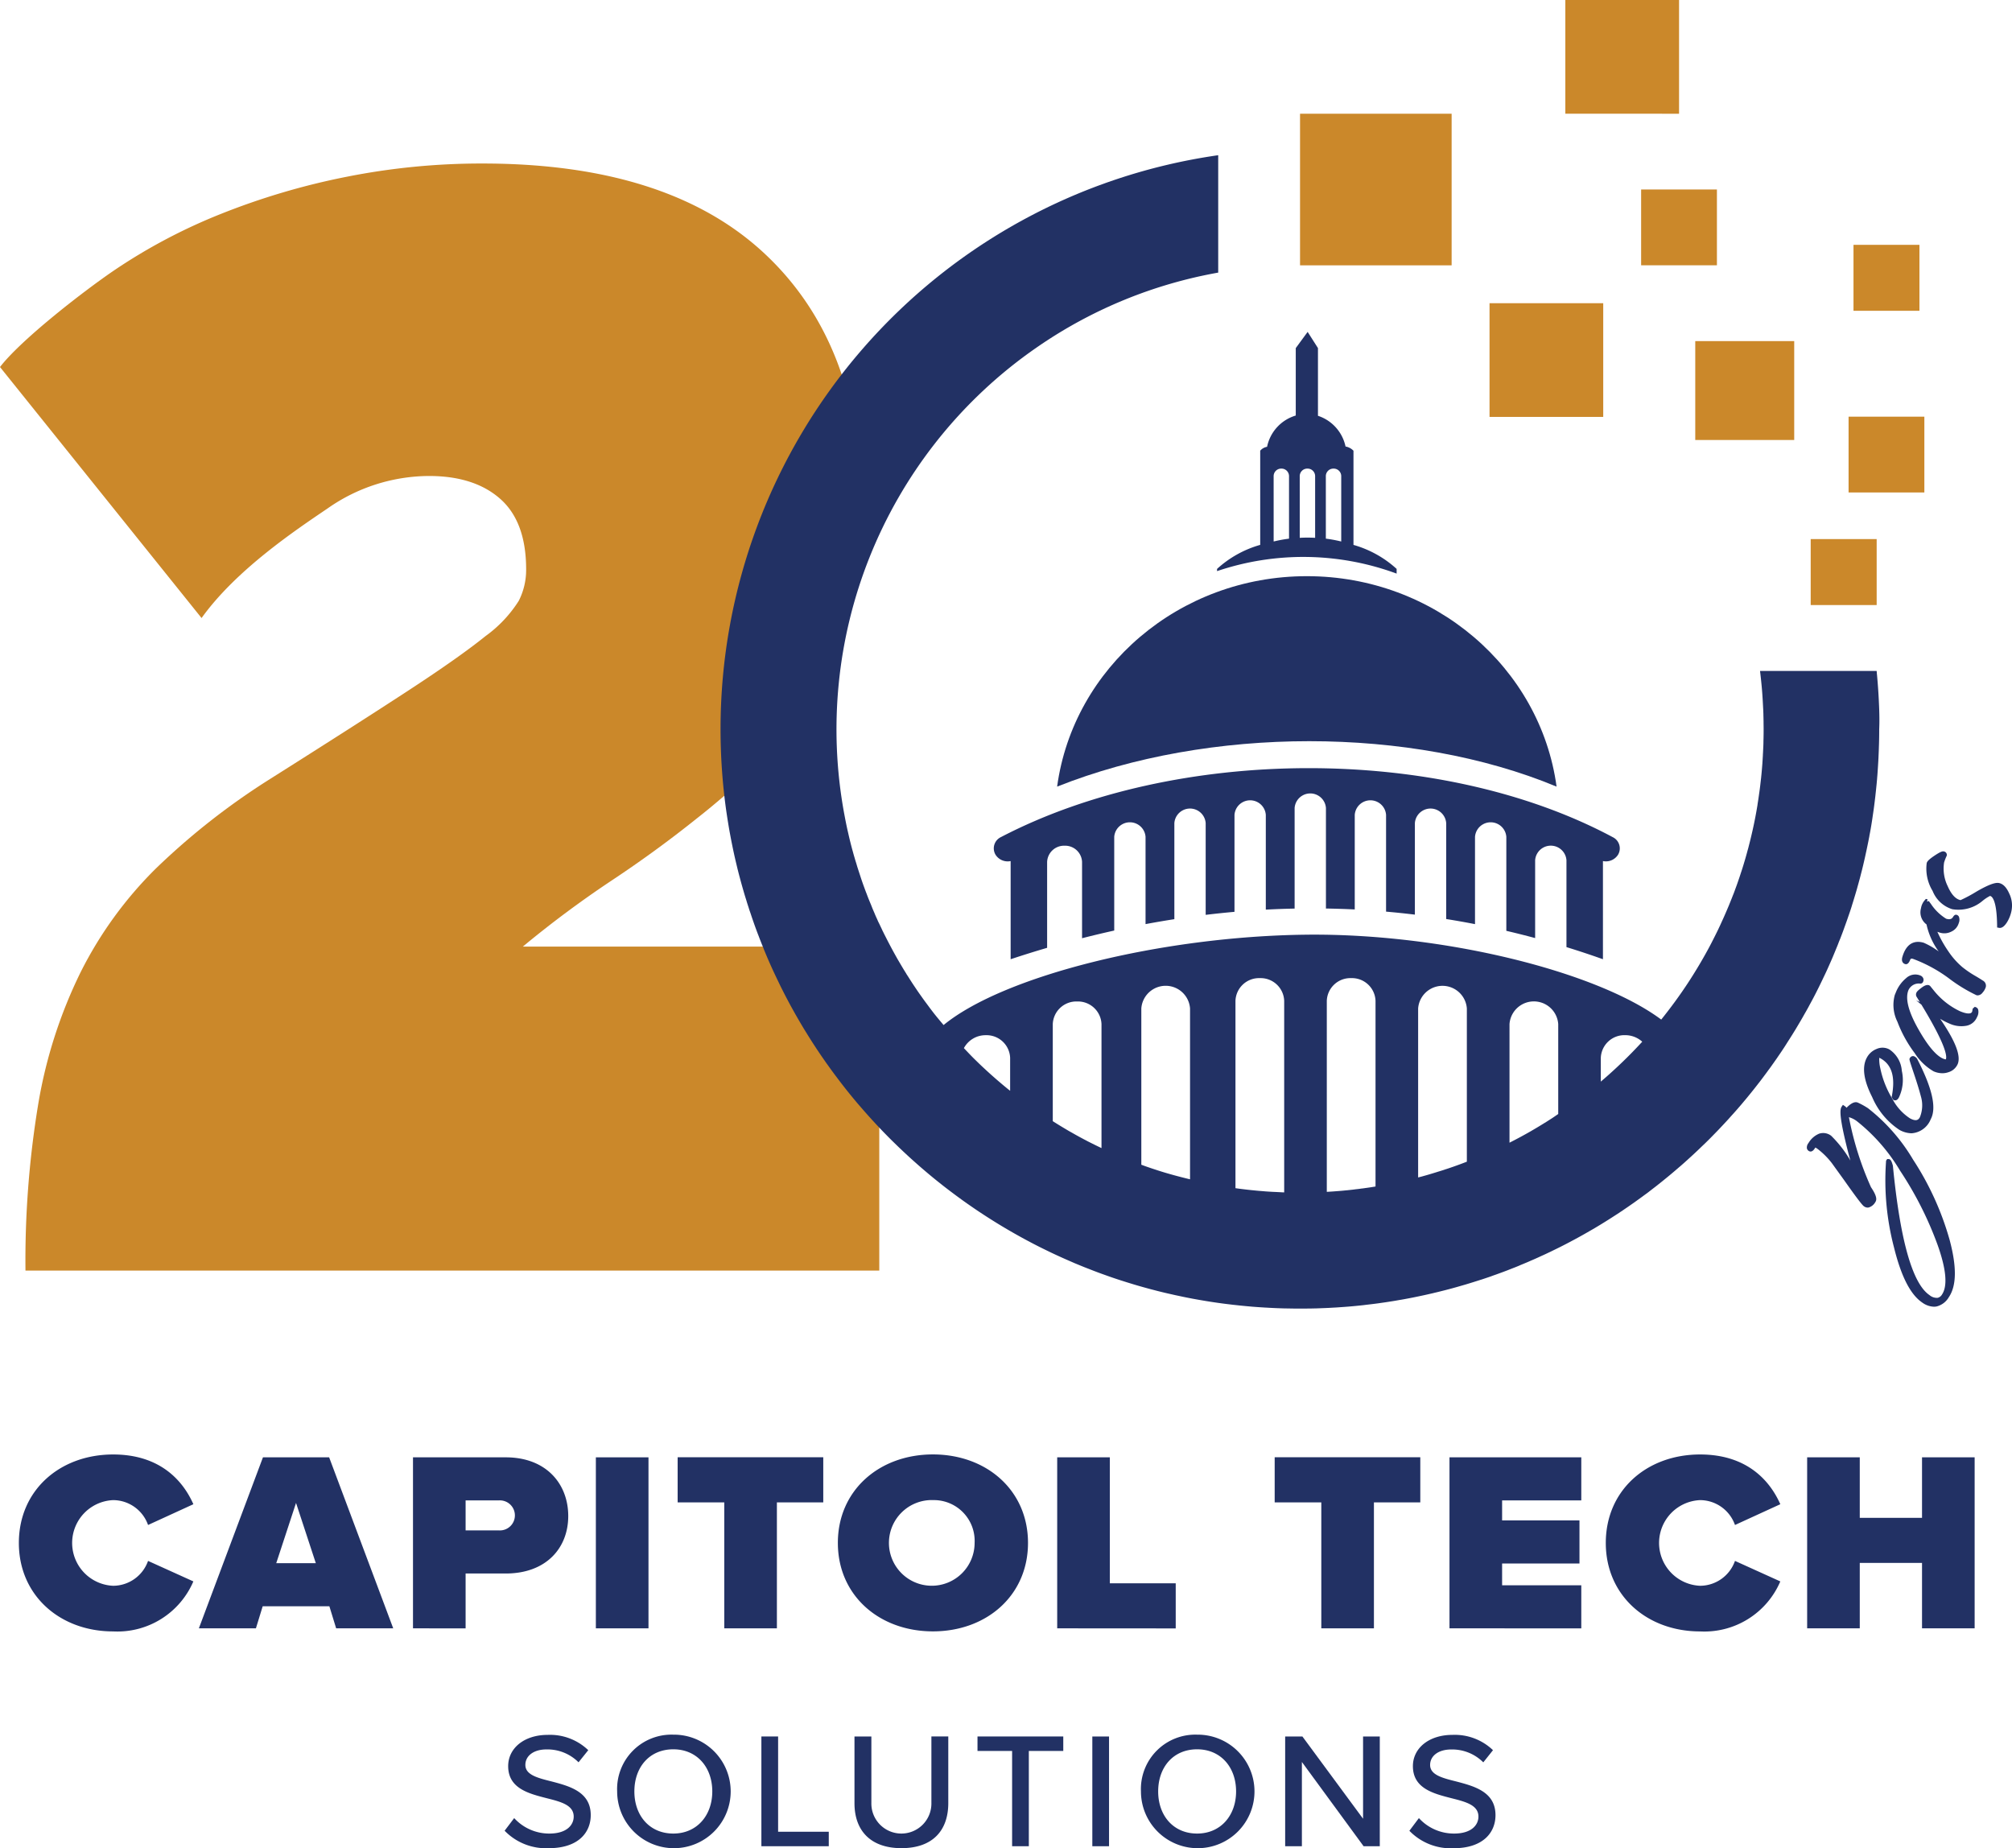
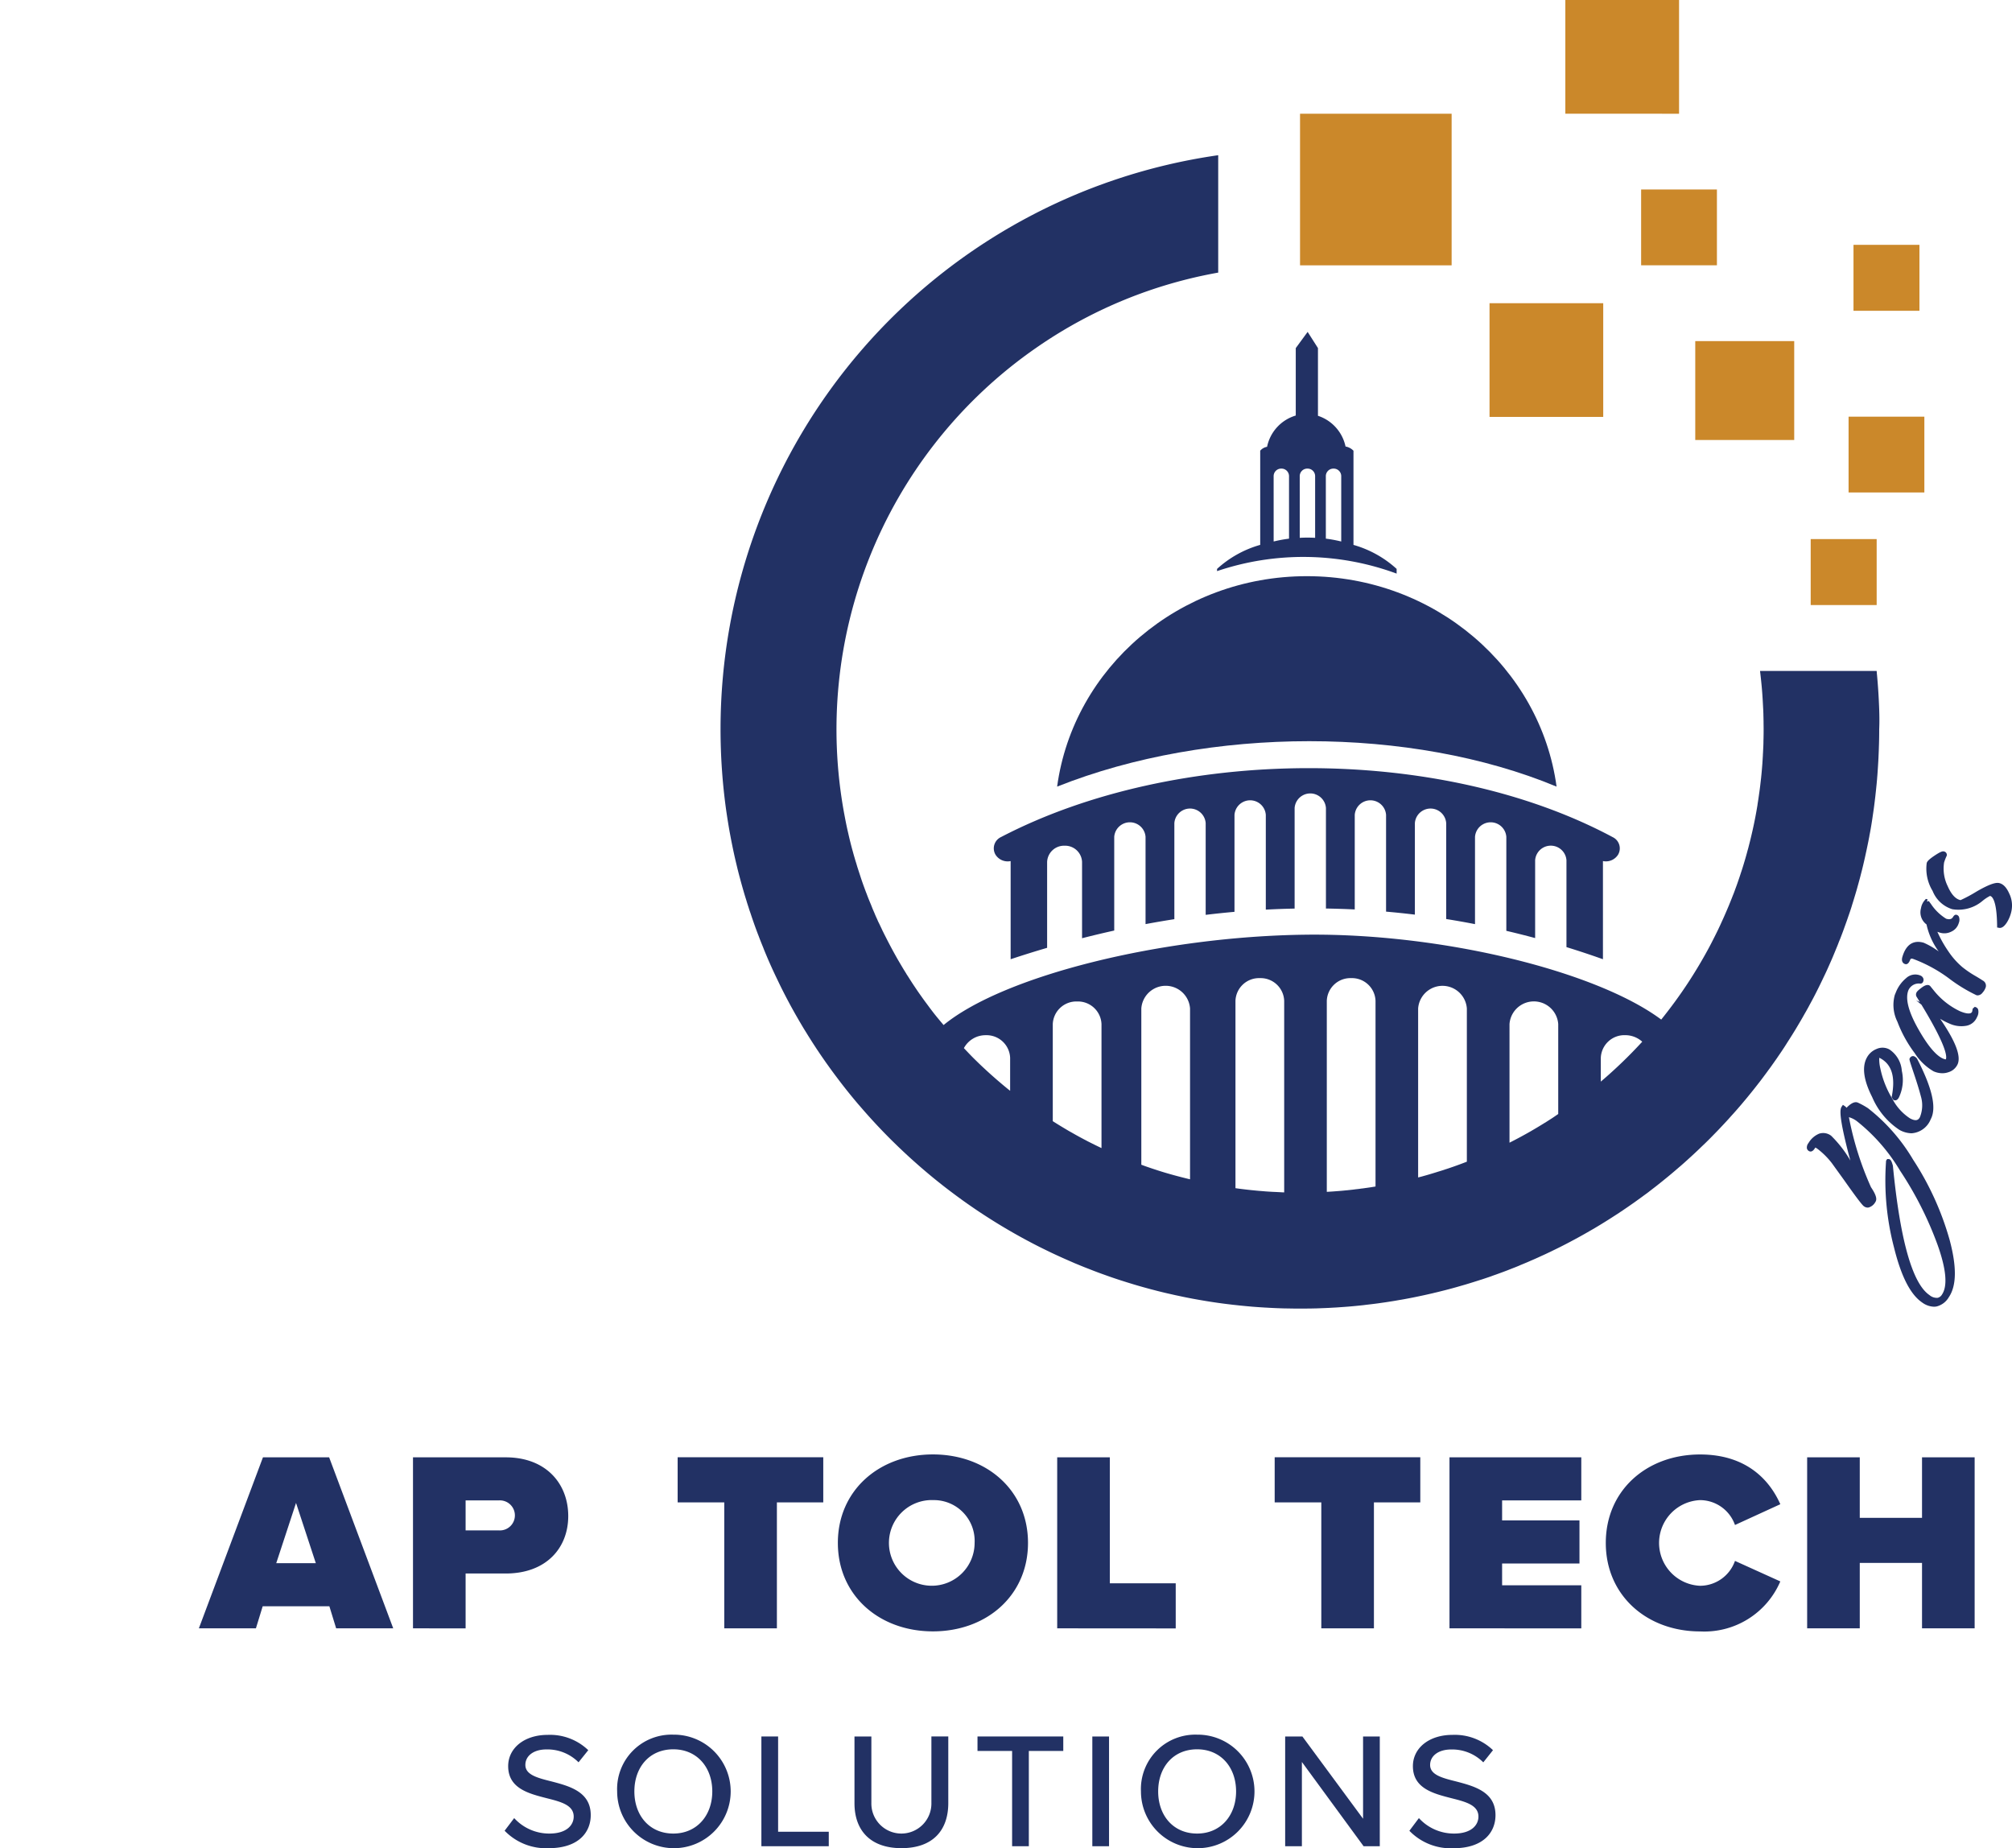
<svg xmlns="http://www.w3.org/2000/svg" width="218.869" height="201.031" viewBox="0 0 218.869 201.031" role="img">
  <title>20 Years Capitol Tech Solutions</title>
  <g id="capitoltechsolutions-20years-alt-logo" transform="translate(0.034)">
    <g id="Group_602" data-name="Group 602">
      <g id="Group_600" data-name="Group 600">
        <path id="Path_188" data-name="Path 188" d="M55.9,197.756a5.151,5.151,0,0,0,3.819,1.683c1.964,0,2.655-.984,2.655-1.844,0-1.253-1.382-1.611-2.928-2-1.946-.5-4.2-1.056-4.2-3.49,0-1.969,1.765-3.4,4.293-3.4a6,6,0,0,1,4.419,1.664L62.9,191.688a4.772,4.772,0,0,0-3.51-1.4c-1.346,0-2.274.681-2.274,1.683,0,1.074,1.31,1.414,2.819,1.79,1.982.519,4.293,1.127,4.293,3.669,0,1.861-1.31,3.6-4.584,3.6a6.257,6.257,0,0,1-4.784-1.9Z" fill="#223164" />
        <path id="Path_189" data-name="Path 189" d="M73.212,188.681a6.175,6.175,0,1,1-6.111,6.175A5.917,5.917,0,0,1,73.212,188.681Zm0,1.593c-2.6,0-4.238,1.95-4.238,4.582,0,2.613,1.637,4.582,4.238,4.582,2.564,0,4.238-1.969,4.238-4.582C77.45,192.224,75.777,190.274,73.212,190.274Z" fill="#223164" />
        <path id="Path_190" data-name="Path 190" d="M82.791,200.816V188.878h1.819v10.363h5.511v1.575Z" fill="#223164" />
        <path id="Path_191" data-name="Path 191" d="M92.918,188.878h1.837v7.213a3.266,3.266,0,1,0,6.53,0v-7.213h1.837v7.249c0,2.971-1.691,4.9-5.093,4.9s-5.111-1.951-5.111-4.887Z" fill="#223164" />
        <path id="Path_192" data-name="Path 192" d="M110.065,200.816V190.453H106.3v-1.575h9.331v1.575h-3.747v10.363Z" fill="#223164" />
        <path id="Path_193" data-name="Path 193" d="M118.791,200.816V188.878h1.818v11.939Z" fill="#223164" />
        <path id="Path_194" data-name="Path 194" d="M130.192,188.681a6.175,6.175,0,1,1-6.111,6.175A5.916,5.916,0,0,1,130.192,188.681Zm0,1.593c-2.6,0-4.238,1.95-4.238,4.582,0,2.613,1.637,4.582,4.238,4.582,2.565,0,4.238-1.969,4.238-4.582C134.431,192.224,132.757,190.274,130.192,190.274Z" fill="#223164" />
        <path id="Path_195" data-name="Path 195" d="M148.3,200.816l-6.712-9.164v9.164h-1.819V188.878h1.874l6.6,8.949v-8.949h1.819v11.939Z" fill="#223164" />
        <path id="Path_196" data-name="Path 196" d="M154.317,197.756a5.153,5.153,0,0,0,3.82,1.683c1.964,0,2.656-.984,2.656-1.844,0-1.253-1.383-1.611-2.929-2-1.946-.5-4.2-1.056-4.2-3.49,0-1.969,1.764-3.4,4.292-3.4a6,6,0,0,1,4.42,1.664l-1.055,1.325a4.773,4.773,0,0,0-3.511-1.4c-1.346,0-2.273.681-2.273,1.683,0,1.074,1.31,1.414,2.819,1.79,1.982.519,4.293,1.127,4.293,3.669,0,1.861-1.31,3.6-4.584,3.6a6.257,6.257,0,0,1-4.784-1.9Z" fill="#223164" />
      </g>
      <g id="Group_601" data-name="Group 601">
-         <path id="Path_197" data-name="Path 197" d="M2.018,167.828c0-5.746,4.477-9.623,10.257-9.623,5.1,0,7.594,2.845,8.727,5.411l-4.93,2.259a4.041,4.041,0,0,0-3.8-2.705,4.663,4.663,0,0,0,0,9.317,4.041,4.041,0,0,0,3.8-2.706L21,172.011a8.987,8.987,0,0,1-8.727,5.44C6.5,177.451,2.018,173.546,2.018,167.828Z" fill="#223164" />
        <path id="Path_198" data-name="Path 198" d="M36.533,177.116l-.737-2.4H28.542l-.737,2.4H21.6l6.971-18.6h7.2l6.971,18.6Zm-4.364-13.64-2.153,6.555h4.307Z" fill="#223164" />
        <path id="Path_199" data-name="Path 199" d="M44.892,177.116v-18.6H54.98c4.42,0,6.8,2.9,6.8,6.388,0,3.458-2.38,6.248-6.8,6.248H50.616v5.969ZM54.243,163.2H50.616v3.264h3.627a1.635,1.635,0,1,0,0-3.264Z" fill="#223164" />
-         <path id="Path_200" data-name="Path 200" d="M64.785,177.116v-18.6h5.724v18.6Z" fill="#223164" />
        <path id="Path_201" data-name="Path 201" d="M78.754,177.116v-13.7H73.682v-4.909h15.84v4.909H84.478v13.7Z" fill="#223164" />
        <path id="Path_202" data-name="Path 202" d="M101.452,158.2c5.837,0,10.342,3.9,10.342,9.623s-4.505,9.623-10.342,9.623-10.342-3.905-10.342-9.623S95.615,158.2,101.452,158.2Zm0,4.965a4.66,4.66,0,1,0,4.534,4.658A4.435,4.435,0,0,0,101.452,163.169Z" fill="#223164" />
        <path id="Path_203" data-name="Path 203" d="M114.97,177.116v-18.6h5.724v13.7h7.169v4.909Z" fill="#223164" />
        <path id="Path_204" data-name="Path 204" d="M143.7,177.116v-13.7h-5.072v-4.909h15.84v4.909h-5.044v13.7Z" fill="#223164" />
        <path id="Path_205" data-name="Path 205" d="M157.644,177.116v-18.6h14.338V163.2h-8.614v2.176h8.416v4.687h-8.416v2.37h8.614v4.687Z" fill="#223164" />
        <path id="Path_206" data-name="Path 206" d="M174.647,167.828c0-5.746,4.477-9.623,10.257-9.623,5.1,0,7.594,2.845,8.728,5.411l-4.931,2.259a4.041,4.041,0,0,0-3.8-2.705,4.663,4.663,0,0,0,0,9.317,4.041,4.041,0,0,0,3.8-2.706l4.931,2.231a8.987,8.987,0,0,1-8.728,5.44C179.124,177.451,174.647,173.546,174.647,167.828Z" fill="#223164" />
        <path id="Path_207" data-name="Path 207" d="M209.047,177.116V170h-6.772v7.112h-5.724v-18.6h5.724v6.583h6.772v-6.583h5.724v18.6Z" fill="#223164" />
      </g>
    </g>
    <g id="Group_608" data-name="Group 608">
      <g id="Group_603" data-name="Group 603">
-         <path id="Path_208" data-name="Path 208" d="M2.737,138.2a104.352,104.352,0,0,1,1.41-18.238,51.872,51.872,0,0,1,4.582-14.2,42.84,42.84,0,0,1,8.2-11.3A76.49,76.49,0,0,1,29.35,84.728q9.517-6.009,15.068-9.638t8.371-5.907A13.862,13.862,0,0,0,56.4,65.349,7.408,7.408,0,0,0,57.2,61.93q0-5.179-2.819-7.669t-7.755-2.487A19.308,19.308,0,0,0,35.606,55.3c-3.467,2.35-9.954,6.676-13.713,11.925L-.034,39.922c2.231-2.9,8.764-8.009,12.288-10.427a60.943,60.943,0,0,1,11.72-6.218,77.151,77.151,0,0,1,13.659-4.041,75.151,75.151,0,0,1,14.8-1.451q20.265,0,30.754,9.844T93.678,55.09a41.914,41.914,0,0,1-1.41,11.4A38.286,38.286,0,0,1,88.478,75.5a36.027,36.027,0,0,1-5.728,7.357,80.848,80.848,0,0,1-7.05,6.218q-4.407,3.527-9.252,6.736a113.742,113.742,0,0,0-9.606,7.151H95.616V138.2Z" fill="#cb882a" />
-       </g>
+         </g>
      <g id="Group_606" data-name="Group 606">
        <g id="Group_604" data-name="Group 604">
          <rect id="Rectangle_615" data-name="Rectangle 615" width="16.49" height="16.491" transform="translate(141.387 12.37)" fill="#cb882a" />
          <rect id="Rectangle_616" data-name="Rectangle 616" width="12.368" height="12.367" transform="translate(162 32.98)" fill="#cb882a" />
          <rect id="Rectangle_617" data-name="Rectangle 617" width="8.245" height="8.245" transform="translate(178.491 20.611)" fill="#cb882a" />
          <path id="Path_209" data-name="Path 209" d="M170.246,12.368V0h12.371V12.371" fill="#cb882a" fill-rule="evenodd" />
          <rect id="Rectangle_618" data-name="Rectangle 618" width="8.243" height="8.244" transform="translate(201.058 45.322)" fill="#cb882a" />
          <path id="Path_210" data-name="Path 210" d="M184.379,47.859V37.1h10.765V47.862" fill="#cb882a" fill-rule="evenodd" />
          <rect id="Rectangle_619" data-name="Rectangle 619" width="7.173" height="7.174" transform="translate(201.593 26.631)" fill="#cb882a" />
          <rect id="Rectangle_620" data-name="Rectangle 620" width="7.177" height="7.175" transform="translate(196.936 58.637)" fill="#cb882a" />
        </g>
        <g id="Group_605" data-name="Group 605">
          <path id="Path_211" data-name="Path 211" d="M114.962,85.561c16.533-6.583,38.475-6.592,54.331,0-1.759-12.917-13.25-22.89-27.165-22.89S116.721,72.644,114.962,85.561Z" fill="#223164" />
          <path id="Path_212" data-name="Path 212" d="M108.857,91.048a1.357,1.357,0,0,0-.6,1.913,1.565,1.565,0,0,0,1.648.7v10.676q1.988-.66,3.969-1.241V93.753a1.843,1.843,0,0,1,1.9-1.764h0a1.843,1.843,0,0,1,1.9,1.764v8.3q1.753-.449,3.5-.836V91.026a1.708,1.708,0,0,1,3.407,0v9.491q1.569-.294,3.134-.537V89.531a1.708,1.708,0,0,1,3.407,0v9.978q1.569-.189,3.134-.328V88.634a1.708,1.708,0,0,1,3.407,0V98.941q1.57-.083,3.134-.114V87.887a1.708,1.708,0,0,1,3.407,0V98.821q1.569.026,3.134.1V88.634a1.708,1.708,0,0,1,3.407,0V99.159q1.569.137,3.134.327V89.531a1.708,1.708,0,0,1,3.407,0V99.964q1.57.25,3.134.555V91.026a1.708,1.708,0,0,1,3.407,0v10.222q1.57.366,3.134.787V93.568a1.708,1.708,0,0,1,3.407,0v9.45q1.989.614,3.969,1.318V93.659a1.565,1.565,0,0,0,1.638-.682,1.354,1.354,0,0,0-.571-1.918C156.492,80.941,127.823,81.166,108.857,91.048Z" fill="#223164" />
          <path id="Path_213" data-name="Path 213" d="M132.359,62.122a29.313,29.313,0,0,1,19.535.27v-.512A11.689,11.689,0,0,0,147.2,59.27V49.026a1.579,1.579,0,0,0-.864-.459,4.494,4.494,0,0,0-3-3.34V37.862L142.213,36.1l-1.292,1.764v7.333A4.489,4.489,0,0,0,137.8,48.6a1.248,1.248,0,0,0-.746.423V59.267a11.655,11.655,0,0,0-4.694,2.614Zm11.834-10.3a.82.82,0,0,1,.781-.851h.112a.82.82,0,0,1,.781.851V58.9a14.393,14.393,0,0,0-1.673-.31Zm-2.839,0a.82.82,0,0,1,.781-.851h.112a.82.82,0,0,1,.781.851V58.5a14.985,14.985,0,0,0-1.673,0Zm-2.839,0a.82.82,0,0,1,.781-.851h.112a.821.821,0,0,1,.781.851v6.769a14.4,14.4,0,0,0-1.524.273l-.149.031Z" fill="#223164" />
          <path id="Path_214" data-name="Path 214" d="M204.378,76.885c-.012-.268-.024-.535-.036-.8-.044-.878-.108-1.755-.187-2.625l-.025-.24c0-.08-.011-.159-.019-.239H191.425c.017.135.032.271.047.4.029.243.056.486.08.734.084.786.143,1.58.183,2.378.012.2.02.4.032.6s.016.375.024.566v.04a.128.128,0,0,1,0,.04c.008.244.012.491.017.734,0,.271.008.543.008.817s0,.559-.008.835c0,.175-.008.347-.012.518v.068c0,.152-.008.3-.012.447-.008.135-.012.267-.02.4-.008.176-.015.347-.028.518,0,.132-.012.259-.02.383-.008.167-.02.335-.032.5,0,.016,0,.027,0,.043-.012.148-.024.3-.036.447,0,.044-.008.088-.012.135s0,.088-.012.132c-.007.14-.024.284-.036.423s-.028.279-.043.419c0,.052-.008.1-.017.151-.016.18-.04.359-.06.534-.036.323-.076.646-.123.966l-.024.16c-.048.375-.108.75-.167,1.121,0,.012,0,.02,0,.032l-.012.072q-.228,1.394-.535,2.753c-.008.028-.012.056-.019.079-.112.5-.232,1.005-.363,1.5-.04.164-.08.327-.128.487-.029.1-.056.2-.084.308-.108.4-.223.8-.343,1.193-.092.311-.188.618-.291.925,0,.012-.008.02-.012.032-.108.339-.22.678-.339,1.013-.1.3-.208.591-.319.886-.016.048-.032.1-.052.148-.064.172-.127.343-.2.511-.072.2-.152.387-.228.579-.02.052-.044.108-.064.159-.072.176-.14.352-.216.523l-.156.367c-.135.316-.271.631-.415.946-.108.235-.215.474-.322.706-.029.06-.056.116-.084.176-.1.223-.211.442-.319.662s-.227.455-.343.682c-.1.2-.2.391-.3.583-.167.322-.343.638-.519.956q-.21.377-.431.755c-.152.267-.312.53-.467.79-.319.527-.642,1.045-.978,1.556-.912,1.395-1.9,2.737-2.937,4.031-7.054-5.26-23.825-9.414-38.691-9.233-15.714.191-32.845,4.464-39.376,9.828-.4-.476-.8-.946-1.178-1.439-.143-.188-.291-.379-.431-.571s-.291-.391-.435-.586c-.06-.084-.123-.167-.183-.252s-.12-.167-.18-.255q-.269-.371-.527-.754c-.2-.3-.4-.591-.59-.89v0c-.148-.227-.291-.459-.439-.686a.452.452,0,0,1-.06-.091.445.445,0,0,1-.028-.052c-.148-.239-.3-.479-.439-.718-.159-.264-.311-.526-.467-.789-.423-.743-.83-1.492-1.22-2.258-.076-.148-.152-.3-.227-.447-.064-.123-.124-.247-.184-.371a1.385,1.385,0,0,1-.079-.159l-.06-.132c-.044-.088-.084-.179-.128-.267-.064-.135-.128-.275-.2-.414s-.128-.275-.187-.415c-.076-.155-.144-.315-.212-.47a.107.107,0,0,1-.015-.04.186.186,0,0,1-.02-.047.326.326,0,0,0-.016-.044c-.052-.116-.1-.228-.152-.347-.039-.092-.079-.187-.115-.279s-.076-.191-.112-.284c-.171-.406-.34-.814-.49-1.229-.08-.195-.152-.391-.224-.59-.132-.356-.259-.714-.379-1.073-.1-.307-.2-.615-.3-.921-.016-.056-.036-.108-.051-.16-.044-.132-.084-.263-.12-.395a1.266,1.266,0,0,1-.04-.135c-.064-.2-.128-.4-.184-.607-.056-.179-.108-.359-.156-.539l-.036-.132c-.188-.67-.359-1.352-.511-2.034-.1-.422-.191-.849-.275-1.276-.007-.028-.011-.056-.016-.08-.052-.262-.1-.526-.151-.794a50.509,50.509,0,0,1,19.986-50v0c.415-.3.834-.594,1.261-.886a50.064,50.064,0,0,1,19.444-7.935V16.882A63.052,63.052,0,0,0,78.348,79.3a63.747,63.747,0,0,0,.622,8.9c.06.4.119.8.184,1.2s.135.822.211,1.229.152.818.236,1.221c0,.012,0,.028.008.04.119.594.247,1.189.387,1.78.068.291.14.582.208.874,0,.012,0,.02.008.028.076.3.151.6.232.893.151.575.315,1.15.482,1.72.013.044.028.091.04.135.008.028.016.052.024.08s.02.063.032.1c.04.14.084.275.128.411.072.251.152.5.236.75.036.116.068.227.107.339.045.139.1.28.144.419.083.252.167.5.255.754.032.088.06.171.091.26.14.4.283.785.431,1.177a1.069,1.069,0,0,0,.044.108c.163.439.335.874.515,1.309.036.087.068.175.1.26.119.294.243.586.367.881.24.562.491,1.121.75,1.675.148.315.3.63.451.946s.3.622.458.933c0,0,0,0,0,0,.156.307.315.619.478.926.052.1.108.207.163.307.108.207.22.412.331.615.167.3.335.606.507.905l.275.478c.083.144.167.284.251.427.148.252.295.5.447.742s.311.507.471.758c.18.287.363.575.55.858.092.139.184.284.276.423.068.1.14.2.207.308.224.331.451.662.682.989.1.151.212.3.319.45.16.227.324.451.487.675.02.023.036.047.056.072.108.151.22.3.335.45q1.142,1.532,2.378,2.984c.152.172.3.347.451.519q1.364,1.574,2.832,3.056c.236.239.471.471.714.706a.117.117,0,0,0,.028.027c.235.231.475.463.718.69.259.247.522.49.786.734.243.223.49.443.738.662.419.376.846.739,1.272,1.1.275.232.554.463.834.69s.563.451.846.675q.821.64,1.656,1.252l.36.264c.442.319.886.63,1.336.937.191.132.383.26.574.388a63.4,63.4,0,0,0,6.6,3.846c.371.183.742.367,1.117.546.044.024.092.044.14.068.327.156.658.307.99.459.367.167.738.331,1.108.49.152.068.3.132.455.2.243.1.486.2.73.3.271.112.543.219.817.323q.9.36,1.82.683.364.132.734.259c.391.132.782.264,1.176.386.2.064.4.128.6.188.662.208,1.328.4,2,.583.267.075.539.147.81.215.227.06.459.12.691.175.319.08.641.156.965.228s.638.148.961.211c.523.116,1.045.22,1.572.319q.616.113,1.232.216.994.167,2,.3c.243.032.487.063.734.091.272.036.539.064.81.092.2.025.407.044.61.064.359.036.722.068,1.081.1q.6.048,1.209.084c.092.008.187.012.282.015.192.012.383.024.579.032.431.024.866.039,1.3.052l.663.011c.375.008.754.012,1.133.012.315,0,.626,0,.937-.008.16,0,.319,0,.479-.008.283,0,.563-.012.838-.024.319-.012.638-.024.953-.04l.4-.024q.306-.012.61-.036c.192-.012.383-.028.574-.04.527-.039,1.053-.084,1.577-.139.294-.027.59-.06.881-.1.435-.049.869-.1,1.3-.16l.415-.06c.291-.04.586-.084.877-.132.243-.036.483-.075.726-.119s.51-.084.762-.132c.407-.076.818-.152,1.221-.236.574-.116,1.141-.239,1.707-.371l.231-.052c.072-.02.144-.036.22-.056.132-.028.259-.06.387-.092.243-.059.491-.123.73-.183.112-.028.227-.061.339-.088.575-.151,1.149-.315,1.72-.483l.135-.039c.028-.008.052-.017.08-.024.535-.16,1.065-.328,1.6-.5h0c.044-.012.088-.024.132-.04.06-.02.115-.04.176-.059.167-.053.331-.113.5-.168s.335-.116.5-.18h0c.208-.071.416-.143.623-.222.328-.116.654-.24.977-.363.04-.017.076-.028.116-.049.14-.051.279-.108.419-.163.212-.079.423-.164.63-.251.068-.028.136-.056.2-.088.295-.12.587-.243.882-.367a.138.138,0,0,1,.036-.016c.076-.032.148-.064.224-.1.272-.112.539-.231.81-.355.108-.049.216-.1.319-.148s.191-.083.283-.127a0,0,0,0,0,0,0c.048-.023.1-.048.148-.068.171-.08.343-.164.514-.243.1-.044.192-.092.284-.139.311-.152.622-.3.933-.459a0,0,0,0,0,0,0c.307-.155.618-.315.926-.478s.614-.327.921-.495.607-.335.906-.507.6-.343.9-.518c.228-.136.455-.275.682-.411q.85-.52,1.684-1.065c.092-.056.188-.12.279-.179.072-.048.14-.1.212-.144s.159-.1.239-.16c.036-.024.072-.049.108-.075.264-.177.531-.359.79-.543.032-.02.06-.044.092-.064.151-.1.3-.211.45-.319.3-.215.607-.435.906-.659.088-.06.176-.127.264-.191s.152-.111.223-.171c.132-.1.259-.2.387-.3.183-.139.367-.279.546-.423s.335-.263.5-.4q.288-.232.575-.467l.275-.227c.188-.156.375-.315.563-.475.151-.132.307-.263.458-.395.1-.079.2-.168.291-.251.172-.148.34-.3.511-.455.247-.224.494-.45.738-.674.283-.263.563-.526.842-.8.132-.125.264-.252.4-.38.092-.091.184-.179.275-.271q.359-.354.71-.718a.105.105,0,0,0,.028-.028c.232-.235.463-.474.69-.718.248-.26.491-.524.734-.786.016-.016.032-.037.048-.052.2-.224.406-.455.614-.683v0c.112-.123.22-.246.328-.371.056-.06.112-.124.163-.186s.128-.148.192-.22a.155.155,0,0,1,.028-.035c.132-.152.264-.308.387-.459.236-.275.463-.554.69-.834s.455-.562.674-.845c.072-.092.144-.18.211-.272.032-.04.064-.084.1-.124.144-.188.291-.379.435-.575.2-.267.4-.531.59-.8.064-.084.128-.167.188-.251.016-.024.032-.049.048-.068.1-.132.187-.267.284-.4.048-.064.1-.136.14-.2.083-.116.163-.227.243-.343.059-.088.119-.172.175-.26.216-.307.423-.618.63-.934.1-.155.2-.311.3-.471s.2-.311.3-.47c.083-.132.163-.26.247-.392.127-.2.251-.407.379-.61.028-.048.056-.1.088-.148q.269-.454.539-.909c.007-.015.015-.028.024-.044.02-.036.04-.072.064-.108.08-.144.163-.287.243-.431s.168-.287.247-.431c.02-.04.044-.08.068-.124.1-.172.192-.347.284-.523.275-.495.535-.993.79-1.5.036-.075.072-.147.112-.224q.257-.514.5-1.029v0c.024-.043.043-.091.068-.139,0-.007.007-.02.011-.028.128-.263.252-.522.372-.785l.167-.372c.14-.315.279-.625.415-.941.06-.143.12-.282.179-.426.1-.243.2-.486.3-.73.076-.179.148-.358.216-.542s.148-.359.219-.542c.008-.024.02-.052.028-.077.119-.307.235-.614.347-.925.052-.152.108-.3.164-.459.012-.028.02-.06.032-.092.1-.267.191-.535.282-.806.008-.028.02-.051.028-.079.064-.184.128-.363.188-.551.068-.2.132-.4.191-.607.132-.415.259-.834.383-1.253.06-.2.12-.4.175-.606s.116-.407.168-.61c.076-.267.148-.539.215-.81.044-.163.084-.327.128-.494q.143-.575.275-1.161c.052-.223.1-.447.148-.674.044-.192.084-.383.123-.575.032-.148.064-.3.092-.443.06-.271.108-.547.164-.822,0-.008,0-.012,0-.02v-.008c.1-.5.188-1.005.267-1.512.032-.2.064-.411.092-.614.044-.3.091-.607.132-.913s.08-.61.115-.918c.036-.271.064-.539.092-.81.024-.2.044-.406.064-.61.016-.148.032-.3.044-.443s.028-.3.04-.443c0-.068.008-.132.016-.2,0-.032,0-.064.007-.1.029-.371.052-.742.076-1.113.012-.2.024-.391.036-.587,0-.056,0-.107.008-.16.008-.192.015-.379.024-.566.012-.252.02-.5.027-.754.025-.626.032-1.256.032-1.887C204.426,78.488,204.41,77.686,204.378,76.885Zm-121.937,23.4a0,0,0,0,0,0,0h0ZM109,117.954l-.088-.075c-.235-.2-.474-.4-.706-.607-.367-.319-.726-.642-1.081-.973-.279-.256-.558-.519-.83-.786-.115-.112-.231-.227-.347-.339-.386-.381-.755-.776-1.128-1.168A2.672,2.672,0,0,1,107.2,112.6h0a2.566,2.566,0,0,1,2.65,2.456v3.59c-.073-.059-.15-.115-.223-.174C109.416,118.3,109.21,118.13,109,117.954Zm9.211,6.143q-.837-.431-1.651-.9c-.232-.127-.463-.259-.691-.4-.466-.273-.924-.557-1.38-.845V111.388a2.566,2.566,0,0,1,2.65-2.456h0a2.566,2.566,0,0,1,2.65,2.456v13.491c-.249-.118-.493-.236-.74-.358C118.768,124.381,118.488,124.241,118.209,124.1Zm7.624,3.183c-.311-.1-.618-.2-.926-.308-.112-.039-.223-.075-.331-.115-.153-.054-.3-.111-.457-.167v-17a2.657,2.657,0,0,1,5.3,0v18.585C128.207,127.984,127.007,127.662,125.833,127.281Zm13.544,2.406c-.18-.008-.355-.02-.534-.028l-.244-.012c-.115,0-.227-.012-.335-.015-.207-.012-.415-.025-.618-.04l-.423-.036c-.231-.016-.463-.036-.69-.06-.6-.056-1.193-.123-1.779-.2-.131-.016-.263-.037-.394-.055V108.848a2.566,2.566,0,0,1,2.65-2.456h0a2.566,2.566,0,0,1,2.65,2.456V129.7C139.564,129.694,139.471,129.692,139.376,129.687Zm9.156-.467c-.156.024-.315.048-.479.063-.2.032-.4.056-.607.076-.183.028-.37.048-.558.068-.172.02-.347.04-.522.053-.328.035-.658.063-.989.087-.358.029-.72.053-1.082.073V108.848a2.566,2.566,0,0,1,2.65-2.456h0a2.566,2.566,0,0,1,2.65,2.456v20.209l-.364.059C149,129.156,148.767,129.188,148.532,129.22Zm10.24-2.573c-.495.184-.993.358-1.492.522a.014.014,0,0,1-.012,0c-.235.084-.475.16-.715.232s-.482.152-.726.224c-.223.068-.447.135-.674.2-.163.047-.331.091-.495.139-.143.038-.286.073-.428.11V109.694a2.657,2.657,0,0,1,5.3,0v16.664C159.278,126.456,159.027,126.555,158.772,126.647Zm10.073-5.046h0c-.228.148-.459.291-.686.439a.932.932,0,0,1-.144.086q-.359.223-.718.44c-.263.159-.526.311-.79.467q-1.15.658-2.337,1.26V111.388a2.657,2.657,0,0,1,5.3,0v9.786C169.257,121.314,169.056,121.464,168.845,121.6Zm5.257-3.947v-2.6a2.566,2.566,0,0,1,2.65-2.456,2.748,2.748,0,0,1,1.857.711A50.575,50.575,0,0,1,174.1,117.653Z" fill="#223164" />
        </g>
      </g>
      <g id="Group_607" data-name="Group 607">
        <path id="Path_215" data-name="Path 215" d="M208.078,126.14l0,0a20.059,20.059,0,0,0-4.91-5.6,8.38,8.38,0,0,0-1.1-.607c-.4-.17-.858.176-1.233.562a.778.778,0,0,0-.187-.179l-.207-.143-.141.209c-.162.24-.252.814.3,3.255.224.975.442,1.845.656,2.6a12.719,12.719,0,0,0-2.094-2.7,1.422,1.422,0,0,0-1.308-.226,2.439,2.439,0,0,0-1.158,1.019.767.767,0,0,0-.174.567.451.451,0,0,0,.2.291c.1.066.352.174.628-.229.048-.071.083-.116.1-.143.03.017.075.043.139.086l.083.056a8.35,8.35,0,0,1,1.563,1.554l1.341,1.858c1.912,2.716,2.1,2.816,2.189,2.862a.629.629,0,0,0,.481.107,1.236,1.236,0,0,0,.73-.6c.211-.308.063-.8-.481-1.607a33.99,33.99,0,0,1-2.4-7.614,2.652,2.652,0,0,1,.847.419,19.746,19.746,0,0,1,4.723,5.408,38.161,38.161,0,0,1,4.079,8.073c.945,2.651,1.1,4.466.472,5.395a.743.743,0,0,1-.469.353,1.234,1.234,0,0,1-.893-.3c-1.856-1.26-3.191-5.982-3.977-14.08-.132-.465-.225-.678-.427-.711l-.187-.009-.129.186,0,.066a28.77,28.77,0,0,0,.866,9.369c.781,3.159,1.784,5.119,3.068,5.992a2.291,2.291,0,0,0,1.274.454,1.488,1.488,0,0,0,.3-.03,2.141,2.141,0,0,0,1.314-.994c.85-1.249.882-3.284.1-6.223A31.569,31.569,0,0,0,208.078,126.14Z" fill="#223164" />
        <path id="Path_216" data-name="Path 216" d="M206.58,122.893h0a2.822,2.822,0,0,0,1.323.376,2.419,2.419,0,0,0,2.09-1.529c.658-1.223.178-3.365-1.482-6.578a.762.762,0,0,0-.27-.24.357.357,0,0,0-.281-.033.424.424,0,0,0-.247.22c-.066.119-.066.119.457,1.682.32.947.574,1.779.753,2.461a3.432,3.432,0,0,1-.108,2.27c-.146.269-.386.5-1.084.119a5.627,5.627,0,0,1-1.918-2.134,10.442,10.442,0,0,1-1.311-3.342,4.133,4.133,0,0,1-.106-1.1.287.287,0,0,1,.108.041c1.252.673,1.664,2.024,1.259,4.133l-.019.093.169.285.064.033c.073.038.334.134.553-.274a4.435,4.435,0,0,0,.319-2.9,3.05,3.05,0,0,0-1.355-2.329,1.569,1.569,0,0,0-1.382-.053,2.048,2.048,0,0,0-1.072.956c-.543,1.01-.346,2.45.586,4.283A8.028,8.028,0,0,0,206.58,122.893Z" fill="#223164" />
        <path id="Path_217" data-name="Path 217" d="M214.933,109.568l-.142-.058-.229.2-.06.317a.292.292,0,0,1-.167.173c-.153.062-.476.076-1.155-.206a8.064,8.064,0,0,1-2.727-2.105l-.521-.641-.1-.073c-.276-.119-.6.081-.846.267-.393.293-.5.424-.547.53a.488.488,0,0,0,0,.419c.129.205.252.405.371.6l-.4-.175.571.462c2.632,4.326,2.8,5.59,2.661,5.944,0,0-.071.021-.288-.068-.788-.328-1.72-1.447-2.77-3.326-1.038-1.858-1.378-3.25-1.01-4.137a1.243,1.243,0,0,1,1.225-.711.313.313,0,0,0,.371-.2.483.483,0,0,0,.008-.38.568.568,0,0,0-.33-.3,1.45,1.45,0,0,0-1.526.291,3.831,3.831,0,0,0-1.13,1.572l-.107.258a4.08,4.08,0,0,0,.284,2.913,13.761,13.761,0,0,0,1.893,3.43,5.972,5.972,0,0,0,2.048,1.968,2.457,2.457,0,0,0,.95.205,1.956,1.956,0,0,0,.646-.108,1.6,1.6,0,0,0,1.021-.886c.376-.9-.252-2.517-1.912-4.93l0,0a7.072,7.072,0,0,0,.983.509,3.1,3.1,0,0,0,1.856.254,1.558,1.558,0,0,0,1.175-.944,1.124,1.124,0,0,0,.121-.833A.409.409,0,0,0,214.933,109.568Z" fill="#223164" />
        <path id="Path_218" data-name="Path 218" d="M215.647,106.648c-.207-.139-.515-.329-.929-.568h0a11.016,11.016,0,0,1-1.293-.894,8.269,8.269,0,0,1-1.507-1.7,13.092,13.092,0,0,1-1.2-2.131c.09.033.185.064.283.094a1.669,1.669,0,0,0,1.23-.113,1.471,1.471,0,0,0,.813-.934.933.933,0,0,0,.012-.7.4.4,0,0,0-.234-.193c-.211-.067-.334.125-.423.262s-.266.3-.729.159a5.347,5.347,0,0,1-1.672-1.638,1.869,1.869,0,0,1-.2-.281l-.21.046.068-.236-.041-.009-.159-.037-.053.076a1.75,1.75,0,0,0-.468.939,1.639,1.639,0,0,0,.6,1.762,7.8,7.8,0,0,0,1.324,2.937,8.4,8.4,0,0,0-1.631-.947c-.783-.227-1.82-.149-2.316,1.536-.175.6.181.751.295.785.329.095.487-.307.559-.477.03-.074.067-.158.306-.087a15.768,15.768,0,0,1,3.848,2.08,17.1,17.1,0,0,0,3.044,1.869.481.481,0,0,0,.143.021.7.7,0,0,0,.527-.3,1.62,1.62,0,0,0,.345-.591A.634.634,0,0,0,215.647,106.648Z" fill="#223164" />
        <path id="Path_219" data-name="Path 219" d="M218.527,97.173c-.3-.669-.667-1.038-1.114-1.127-.267-.049-.817-.011-2.434.927a15.347,15.347,0,0,1-1.741.934c-.535-.106-1.007-.618-1.4-1.522a4.328,4.328,0,0,1-.39-2.57,5.379,5.379,0,0,1,.291-.745.382.382,0,0,0-.323-.46c-.127-.025-.309-.011-1.029.472-.646.435-.8.641-.833.815a4.654,4.654,0,0,0,.646,3.012,3.376,3.376,0,0,0,2.134,1.986,4.054,4.054,0,0,0,3.311-.918,4.477,4.477,0,0,1,.8-.527c.221.044.737.446.77,3.231l0,.2.2.04a.489.489,0,0,0,.1.01c.321,0,.577-.318.747-.569a3.719,3.719,0,0,0,.534-1.378A2.968,2.968,0,0,0,218.527,97.173Z" fill="#223164" />
      </g>
      <path id="Path_220" data-name="Path 220" d="M206.261,119.306" fill="#213263" stroke="#213263" stroke-miterlimit="10" stroke-width="0.5" />
    </g>
  </g>
</svg>